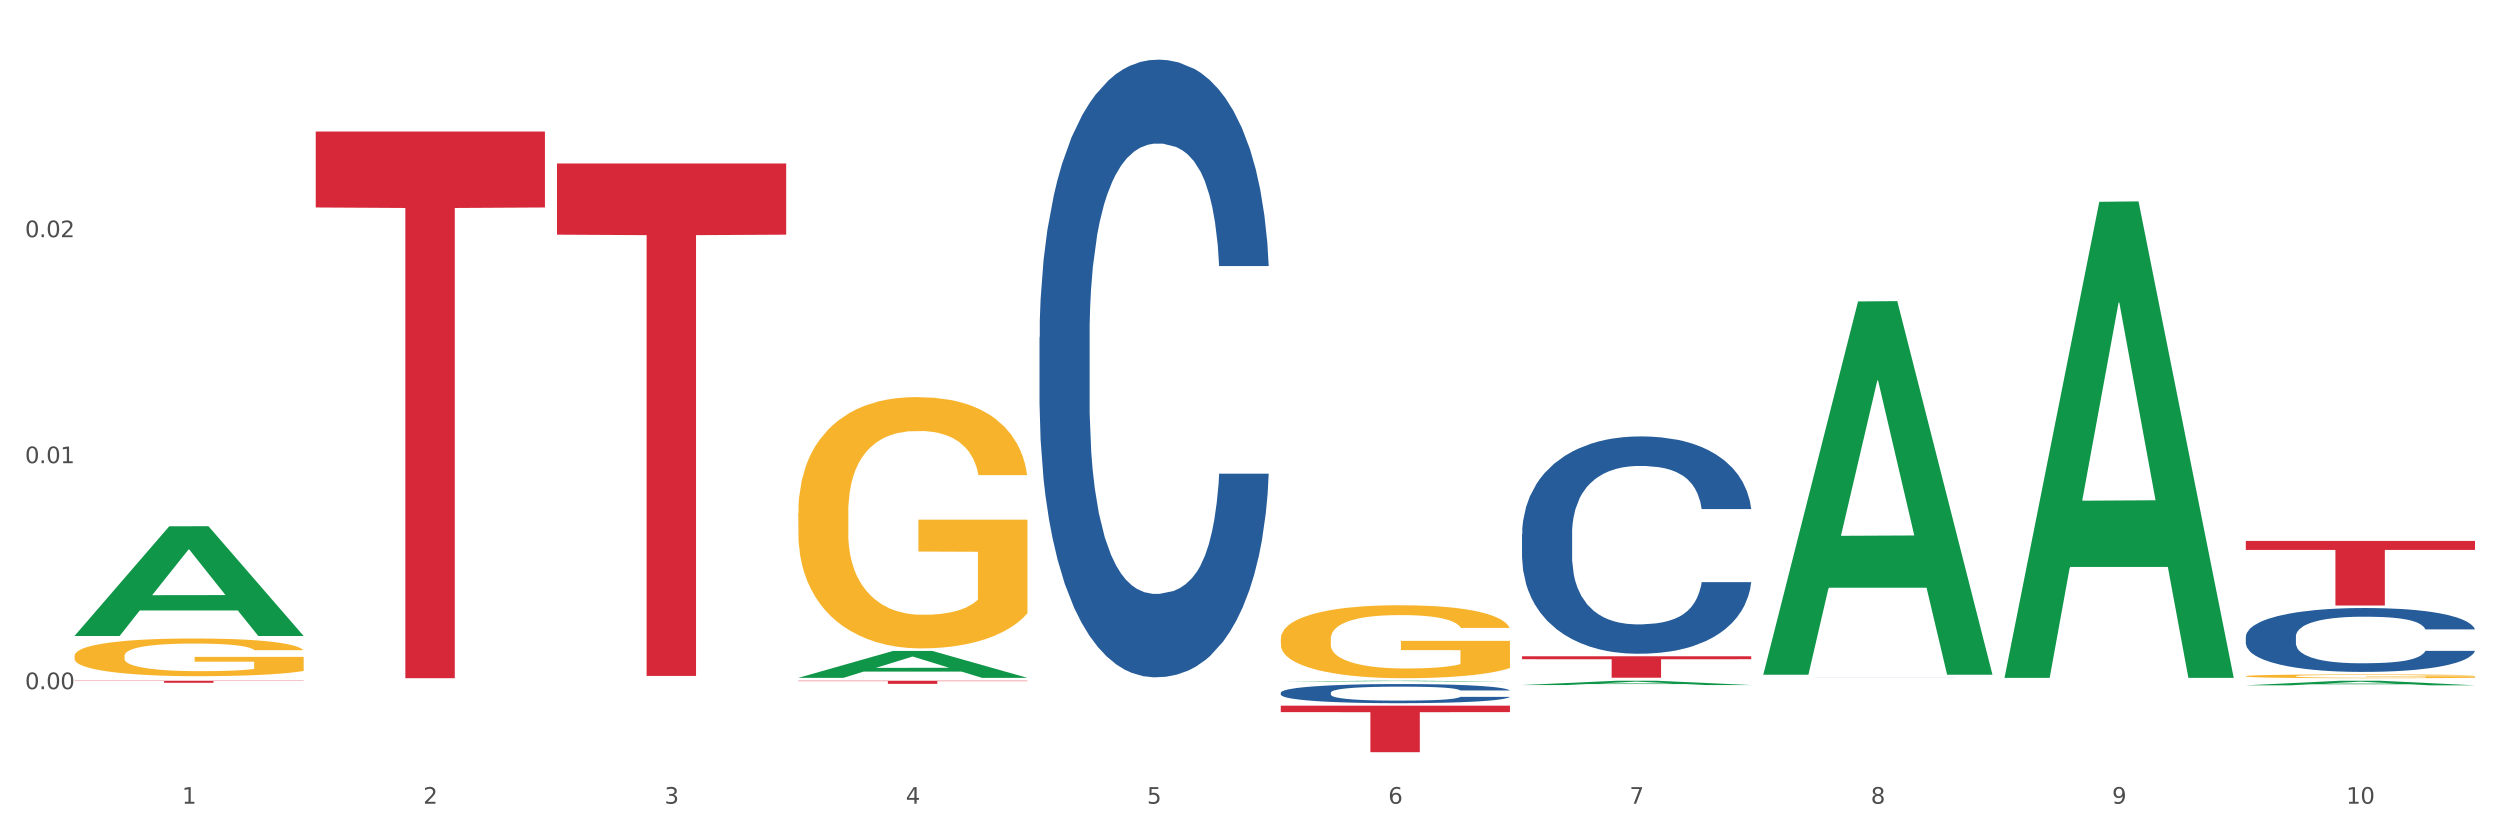
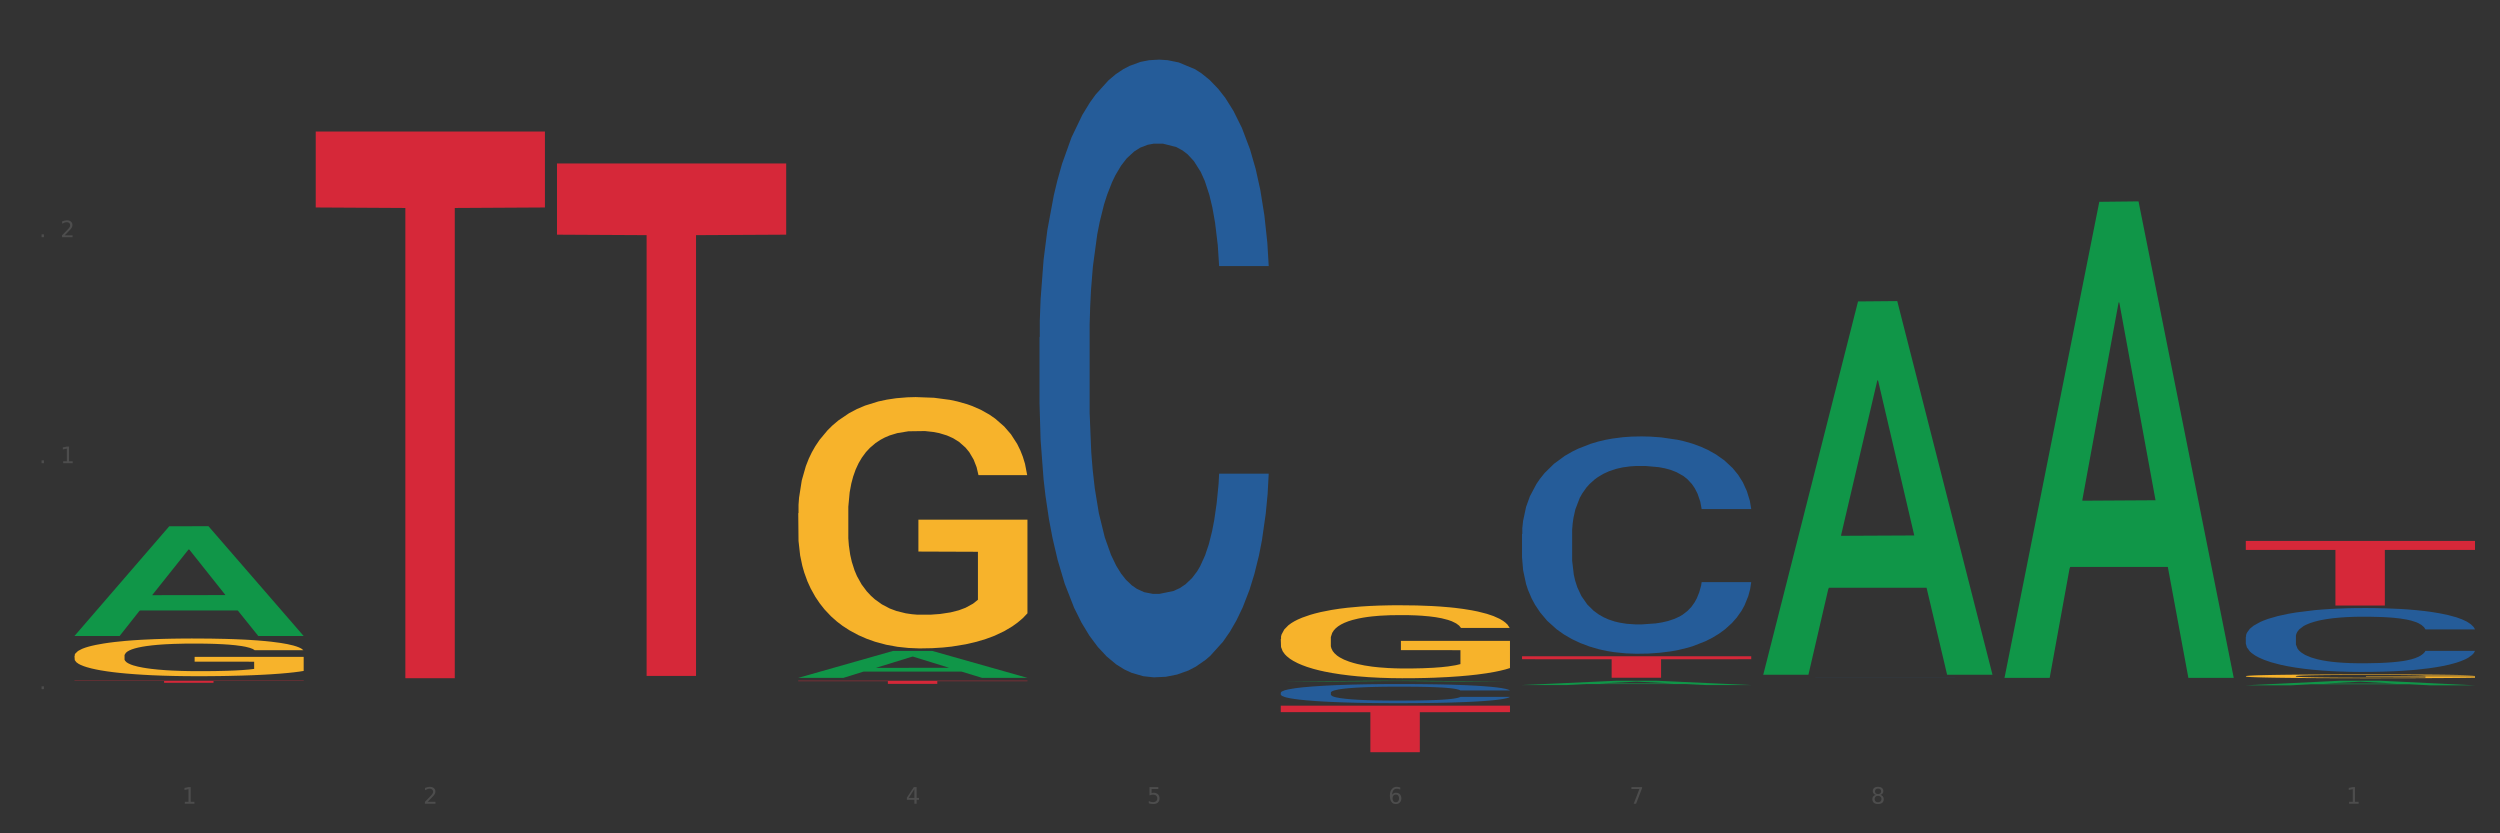
<svg xmlns="http://www.w3.org/2000/svg" xmlns:xlink="http://www.w3.org/1999/xlink" width="1080pt" height="360pt" viewBox="0 0 1080 360" version="1.1">
  <rect x="0" y="0" width="1080" height="360" fill="#333333" stroke="none" />
  <defs>
    <style type="text/css">*{stroke-linejoin: round; stroke-linecap: butt}</style>
  </defs>
  <g id="figure_1">
    <g id="patch_1">
-       <path d="M 0 360  L 1080 360  L 1080 0  L 0 0  z " style="fill: #ffffff; stroke: #ffffff; stroke-linejoin: miter" />
-     </g>
+       </g>
    <g id="axes_1">
      <g id="matplotlib.axis_1">
        <g id="xtick_1">
          <g id="text_1">
            <g style="fill: #4d4d4d" transform="translate(78.627 347.204) scale(0.096 -0.096)">
              <defs>
                <path id="DejaVuSans-31" d="M 794 531  L 1825 531  L 1825 4091  L 703 3866  L 703 4441  L 1819 4666  L 2450 4666  L 2450 531  L 3481 531  L 3481 0  L 794 0  L 794 531  z " transform="scale(0.016)" />
              </defs>
              <use xlink:href="#DejaVuSans-31" />
            </g>
          </g>
        </g>
        <g id="xtick_2">
          <g id="text_2">
            <g style="fill: #4d4d4d" transform="translate(182.851 347.204) scale(0.096 -0.096)">
              <defs>
                <path id="DejaVuSans-32" d="M 1228 531  L 3431 531  L 3431 0  L 469 0  L 469 531  Q 828 903 1448 1529  Q 2069 2156 2228 2338  Q 2531 2678 2651 2914  Q 2772 3150 2772 3378  Q 2772 3750 2511 3984  Q 2250 4219 1831 4219  Q 1534 4219 1204 4116  Q 875 4013 500 3803  L 500 4441  Q 881 4594 1212 4672  Q 1544 4750 1819 4750  Q 2544 4750 2975 4387  Q 3406 4025 3406 3419  Q 3406 3131 3298 2873  Q 3191 2616 2906 2266  Q 2828 2175 2409 1742  Q 1991 1309 1228 531  z " transform="scale(0.016)" />
              </defs>
              <use xlink:href="#DejaVuSans-32" />
            </g>
          </g>
        </g>
        <g id="xtick_3">
          <g id="text_3">
            <g style="fill: #4d4d4d" transform="translate(287.074 347.204) scale(0.096 -0.096)">
              <defs>
-                 <path id="DejaVuSans-33" d="M 2597 2516  Q 3050 2419 3304 2112  Q 3559 1806 3559 1356  Q 3559 666 3084 287  Q 2609 -91 1734 -91  Q 1441 -91 1130 -33  Q 819 25 488 141  L 488 750  Q 750 597 1062 519  Q 1375 441 1716 441  Q 2309 441 2620 675  Q 2931 909 2931 1356  Q 2931 1769 2642 2001  Q 2353 2234 1838 2234  L 1294 2234  L 1294 2753  L 1863 2753  Q 2328 2753 2575 2939  Q 2822 3125 2822 3475  Q 2822 3834 2567 4026  Q 2313 4219 1838 4219  Q 1578 4219 1281 4162  Q 984 4106 628 3988  L 628 4550  Q 988 4650 1302 4700  Q 1616 4750 1894 4750  Q 2613 4750 3031 4423  Q 3450 4097 3450 3541  Q 3450 3153 3228 2886  Q 3006 2619 2597 2516  z " transform="scale(0.016)" />
-               </defs>
+                 </defs>
              <use xlink:href="#DejaVuSans-33" />
            </g>
          </g>
        </g>
        <g id="xtick_4">
          <g id="text_4">
            <g style="fill: #4d4d4d" transform="translate(391.298 347.204) scale(0.096 -0.096)">
              <defs>
                <path id="DejaVuSans-34" d="M 2419 4116  L 825 1625  L 2419 1625  L 2419 4116  z M 2253 4666  L 3047 4666  L 3047 1625  L 3713 1625  L 3713 1100  L 3047 1100  L 3047 0  L 2419 0  L 2419 1100  L 313 1100  L 313 1709  L 2253 4666  z " transform="scale(0.016)" />
              </defs>
              <use xlink:href="#DejaVuSans-34" />
            </g>
          </g>
        </g>
        <g id="xtick_5">
          <g id="text_5">
            <g style="fill: #4d4d4d" transform="translate(495.522 347.204) scale(0.096 -0.096)">
              <defs>
                <path id="DejaVuSans-35" d="M 691 4666  L 3169 4666  L 3169 4134  L 1269 4134  L 1269 2991  Q 1406 3038 1543 3061  Q 1681 3084 1819 3084  Q 2600 3084 3056 2656  Q 3513 2228 3513 1497  Q 3513 744 3044 326  Q 2575 -91 1722 -91  Q 1428 -91 1123 -41  Q 819 9 494 109  L 494 744  Q 775 591 1075 516  Q 1375 441 1709 441  Q 2250 441 2565 725  Q 2881 1009 2881 1497  Q 2881 1984 2565 2268  Q 2250 2553 1709 2553  Q 1456 2553 1204 2497  Q 953 2441 691 2322  L 691 4666  z " transform="scale(0.016)" />
              </defs>
              <use xlink:href="#DejaVuSans-35" />
            </g>
          </g>
        </g>
        <g id="xtick_6">
          <g id="text_6">
            <g style="fill: #4d4d4d" transform="translate(599.745 347.204) scale(0.096 -0.096)">
              <defs>
                <path id="DejaVuSans-36" d="M 2113 2584  Q 1688 2584 1439 2293  Q 1191 2003 1191 1497  Q 1191 994 1439 701  Q 1688 409 2113 409  Q 2538 409 2786 701  Q 3034 994 3034 1497  Q 3034 2003 2786 2293  Q 2538 2584 2113 2584  z M 3366 4563  L 3366 3988  Q 3128 4100 2886 4159  Q 2644 4219 2406 4219  Q 1781 4219 1451 3797  Q 1122 3375 1075 2522  Q 1259 2794 1537 2939  Q 1816 3084 2150 3084  Q 2853 3084 3261 2657  Q 3669 2231 3669 1497  Q 3669 778 3244 343  Q 2819 -91 2113 -91  Q 1303 -91 875 529  Q 447 1150 447 2328  Q 447 3434 972 4092  Q 1497 4750 2381 4750  Q 2619 4750 2861 4703  Q 3103 4656 3366 4563  z " transform="scale(0.016)" />
              </defs>
              <use xlink:href="#DejaVuSans-36" />
            </g>
          </g>
        </g>
        <g id="xtick_7">
          <g id="text_7">
            <g style="fill: #4d4d4d" transform="translate(703.969 347.204) scale(0.096 -0.096)">
              <defs>
                <path id="DejaVuSans-37" d="M 525 4666  L 3525 4666  L 3525 4397  L 1831 0  L 1172 0  L 2766 4134  L 525 4134  L 525 4666  z " transform="scale(0.016)" />
              </defs>
              <use xlink:href="#DejaVuSans-37" />
            </g>
          </g>
        </g>
        <g id="xtick_8">
          <g id="text_8">
            <g style="fill: #4d4d4d" transform="translate(808.193 347.204) scale(0.096 -0.096)">
              <defs>
                <path id="DejaVuSans-38" d="M 2034 2216  Q 1584 2216 1326 1975  Q 1069 1734 1069 1313  Q 1069 891 1326 650  Q 1584 409 2034 409  Q 2484 409 2743 651  Q 3003 894 3003 1313  Q 3003 1734 2745 1975  Q 2488 2216 2034 2216  z M 1403 2484  Q 997 2584 770 2862  Q 544 3141 544 3541  Q 544 4100 942 4425  Q 1341 4750 2034 4750  Q 2731 4750 3128 4425  Q 3525 4100 3525 3541  Q 3525 3141 3298 2862  Q 3072 2584 2669 2484  Q 3125 2378 3379 2068  Q 3634 1759 3634 1313  Q 3634 634 3220 271  Q 2806 -91 2034 -91  Q 1263 -91 848 271  Q 434 634 434 1313  Q 434 1759 690 2068  Q 947 2378 1403 2484  z M 1172 3481  Q 1172 3119 1398 2916  Q 1625 2713 2034 2713  Q 2441 2713 2670 2916  Q 2900 3119 2900 3481  Q 2900 3844 2670 4047  Q 2441 4250 2034 4250  Q 1625 4250 1398 4047  Q 1172 3844 1172 3481  z " transform="scale(0.016)" />
              </defs>
              <use xlink:href="#DejaVuSans-38" />
            </g>
          </g>
        </g>
        <g id="xtick_9">
          <g id="text_9">
            <g style="fill: #4d4d4d" transform="translate(912.416 347.204) scale(0.096 -0.096)">
              <defs>
-                 <path id="DejaVuSans-39" d="M 703 97  L 703 672  Q 941 559 1184 500  Q 1428 441 1663 441  Q 2288 441 2617 861  Q 2947 1281 2994 2138  Q 2813 1869 2534 1725  Q 2256 1581 1919 1581  Q 1219 1581 811 2004  Q 403 2428 403 3163  Q 403 3881 828 4315  Q 1253 4750 1959 4750  Q 2769 4750 3195 4129  Q 3622 3509 3622 2328  Q 3622 1225 3098 567  Q 2575 -91 1691 -91  Q 1453 -91 1209 -44  Q 966 3 703 97  z M 1959 2075  Q 2384 2075 2632 2365  Q 2881 2656 2881 3163  Q 2881 3666 2632 3958  Q 2384 4250 1959 4250  Q 1534 4250 1286 3958  Q 1038 3666 1038 3163  Q 1038 2656 1286 2365  Q 1534 2075 1959 2075  z " transform="scale(0.016)" />
-               </defs>
+                 </defs>
              <use xlink:href="#DejaVuSans-39" />
            </g>
          </g>
        </g>
        <g id="xtick_10">
          <g id="text_10">
            <g style="fill: #4d4d4d" transform="translate(1013.586 347.204) scale(0.096 -0.096)">
              <defs>
-                 <path id="DejaVuSans-30" d="M 2034 4250  Q 1547 4250 1301 3770  Q 1056 3291 1056 2328  Q 1056 1369 1301 889  Q 1547 409 2034 409  Q 2525 409 2770 889  Q 3016 1369 3016 2328  Q 3016 3291 2770 3770  Q 2525 4250 2034 4250  z M 2034 4750  Q 2819 4750 3233 4129  Q 3647 3509 3647 2328  Q 3647 1150 3233 529  Q 2819 -91 2034 -91  Q 1250 -91 836 529  Q 422 1150 422 2328  Q 422 3509 836 4129  Q 1250 4750 2034 4750  z " transform="scale(0.016)" />
-               </defs>
+                 </defs>
              <use xlink:href="#DejaVuSans-31" />
              <use xlink:href="#DejaVuSans-30" transform="translate(63.623 0)" />
            </g>
          </g>
        </g>
        <g id="xtick_11" />
        <g id="xtick_12" />
        <g id="xtick_13" />
        <g id="xtick_14" />
        <g id="xtick_15" />
        <g id="xtick_16" />
        <g id="xtick_17" />
        <g id="xtick_18" />
        <g id="xtick_19" />
      </g>
      <g id="matplotlib.axis_2">
        <g id="ytick_1">
          <g id="text_11">
            <g style="fill: #4d4d4d" transform="translate(10.8 297.719) scale(0.096 -0.096)">
              <defs>
                <path id="DejaVuSans-2e" d="M 684 794  L 1344 794  L 1344 0  L 684 0  L 684 794  z " transform="scale(0.016)" />
              </defs>
              <use xlink:href="#DejaVuSans-30" />
              <use xlink:href="#DejaVuSans-2e" transform="translate(63.623 0)" />
              <use xlink:href="#DejaVuSans-30" transform="translate(95.41 0)" />
              <use xlink:href="#DejaVuSans-30" transform="translate(159.033 0)" />
            </g>
          </g>
        </g>
        <g id="ytick_2">
          <g id="text_12">
            <g style="fill: #4d4d4d" transform="translate(10.8 200.093) scale(0.096 -0.096)">
              <use xlink:href="#DejaVuSans-30" />
              <use xlink:href="#DejaVuSans-2e" transform="translate(63.623 0)" />
              <use xlink:href="#DejaVuSans-30" transform="translate(95.41 0)" />
              <use xlink:href="#DejaVuSans-31" transform="translate(159.033 0)" />
            </g>
          </g>
        </g>
        <g id="ytick_3">
          <g id="text_13">
            <g style="fill: #4d4d4d" transform="translate(10.8 102.467) scale(0.096 -0.096)">
              <use xlink:href="#DejaVuSans-30" />
              <use xlink:href="#DejaVuSans-2e" transform="translate(63.623 0)" />
              <use xlink:href="#DejaVuSans-30" transform="translate(95.41 0)" />
              <use xlink:href="#DejaVuSans-32" transform="translate(159.033 0)" />
            </g>
          </g>
        </g>
        <g id="ytick_4" />
        <g id="ytick_5" />
        <g id="ytick_6" />
      </g>
      <g id="PolyCollection_1">
        <path d="M 32.175 274.669  L 32.277 274.624  L 73.107 227.359  L 90.051 227.314  L 131.187 274.758  L 111.589 274.758  L 102.709 263.71  L 60.552 263.71  L 60.246 263.888  L 51.671 274.758  L 32.175 274.758  L 32.175 274.669  L 65.86 257.117  L 97.401 257.072  L 81.783 237.427  L 81.579 237.337  L 81.375 237.471  L 65.758 257.072  L 65.86 257.117  L 32.175 274.669  z " clip-path="url(#p4335b3b45d)" style="fill: #109648" />
        <path d="M 657.517 230.716  L 657.634 230.63  L 657.634 228.229  L 657.985 224.97  L 659.272 218.968  L 660.911 214.423  L 663.72 209.106  L 665.241 206.877  L 667.231 204.39  L 671.327 200.36  L 676.008 196.93  L 679.285 195.043  L 681.743 193.843  L 687.244 191.699  L 690.404 190.756  L 693.681 189.984  L 696.49 189.469  L 701.171 188.869  L 704.916 188.612  L 709.247 188.526  L 712.875 188.612  L 717.673 188.955  L 724.695 189.984  L 727.387 190.584  L 731.015 191.613  L 734.76 192.985  L 737.803 194.357  L 741.314 196.329  L 744.943 198.902  L 748.454 202.161  L 750.911 205.162  L 752.901 208.335  L 754.657 212.193  L 755.944 216.395  L 756.529 219.911  L 735.112 219.911  L 734.526 216.738  L 733.356 213.308  L 732.186 210.993  L 730.898 209.106  L 728.909 206.963  L 727.153 205.591  L 724.227 203.961  L 721.535 202.932  L 719.312 202.332  L 716.62 201.818  L 710.885 201.303  L 706.789 201.303  L 704.214 201.475  L 701.054 201.903  L 698.362 202.504  L 695.202 203.533  L 692.745 204.647  L 690.287 206.105  L 688.882 207.134  L 686.776 209.021  L 685.371 210.564  L 683.499 213.222  L 682.445 215.109  L 680.573 219.997  L 679.754 223.598  L 679.402 226.085  L 679.168 228.829  L 679.168 242.207  L 679.871 248.209  L 680.456 250.782  L 681.392 253.697  L 683.148 257.47  L 685.722 261.158  L 688.414 263.816  L 690.638 265.445  L 692.745 266.646  L 694.851 267.589  L 697.426 268.447  L 699.533 268.961  L 702.693 269.476  L 706.438 269.733  L 709.364 269.733  L 715.332 269.304  L 718.024 268.875  L 720.599 268.275  L 723.408 267.332  L 725.632 266.303  L 726.919 265.531  L 729.026 263.902  L 730.664 262.187  L 732.069 260.214  L 733.005 258.499  L 734.058 255.927  L 734.877 253.011  L 735.112 251.468  L 756.529 251.468  L 756.061 254.555  L 755.242 257.556  L 753.603 261.586  L 752.316 263.902  L 750.326 266.731  L 748.22 269.133  L 745.294 271.791  L 742.602 273.763  L 739.793 275.478  L 736.75 277.022  L 731.249 279.165  L 729.26 279.766  L 725.046 280.795  L 721.769 281.395  L 716.971 281.995  L 712.055 282.338  L 706.906 282.424  L 702.341 282.253  L 697.309 281.738  L 694.149 281.224  L 690.638 280.452  L 686.542 279.251  L 682.679 277.793  L 679.051 276.078  L 675.657 274.106  L 672.497 271.877  L 668.401 268.189  L 665.358 264.588  L 663.134 261.243  L 661.613 258.414  L 660.091 254.812  L 659.272 252.325  L 657.985 246.323  L 657.517 240.749  L 657.517 230.716  z " clip-path="url(#p4335b3b45d)" style="fill: #255c99" />
        <path d="M 553.293 299.223  L 553.41 299.215  L 553.41 299.004  L 553.761 298.717  L 555.049 298.188  L 556.687 297.788  L 559.496 297.32  L 561.017 297.123  L 563.007 296.904  L 567.103 296.549  L 571.785 296.247  L 575.062 296.081  L 577.52 295.975  L 583.02 295.786  L 586.18 295.703  L 589.457 295.635  L 592.266 295.59  L 596.948 295.537  L 600.693 295.514  L 605.023 295.507  L 608.651 295.514  L 613.45 295.545  L 620.472 295.635  L 623.164 295.688  L 626.792 295.779  L 630.537 295.9  L 633.58 296.02  L 637.091 296.194  L 640.719 296.421  L 644.23 296.708  L 646.688 296.972  L 648.677 297.252  L 650.433 297.591  L 651.72 297.962  L 652.306 298.271  L 630.888 298.271  L 630.303 297.992  L 629.132 297.69  L 627.962 297.486  L 626.675 297.32  L 624.685 297.131  L 622.929 297.01  L 620.004 296.866  L 617.312 296.776  L 615.088 296.723  L 612.396 296.678  L 606.661 296.632  L 602.565 296.632  L 599.99 296.647  L 596.83 296.685  L 594.139 296.738  L 590.979 296.829  L 588.521 296.927  L 586.063 297.055  L 584.659 297.146  L 582.552 297.312  L 581.148 297.448  L 579.275 297.682  L 578.222 297.848  L 576.349 298.279  L 575.53 298.596  L 575.179 298.815  L 574.945 299.057  L 574.945 300.235  L 575.647 300.764  L 576.232 300.99  L 577.168 301.247  L 578.924 301.579  L 581.499 301.904  L 584.191 302.138  L 586.414 302.282  L 588.521 302.387  L 590.628 302.471  L 593.202 302.546  L 595.309 302.591  L 598.469 302.637  L 602.214 302.659  L 605.14 302.659  L 611.109 302.622  L 613.801 302.584  L 616.375 302.531  L 619.184 302.448  L 621.408 302.357  L 622.695 302.289  L 624.802 302.146  L 626.441 301.995  L 627.845 301.821  L 628.781 301.67  L 629.835 301.443  L 630.654 301.187  L 630.888 301.051  L 652.306 301.051  L 651.837 301.323  L 651.018 301.587  L 649.38 301.942  L 648.092 302.146  L 646.103 302.395  L 643.996 302.607  L 641.07 302.841  L 638.378 303.014  L 635.569 303.165  L 632.526 303.301  L 627.026 303.49  L 625.036 303.543  L 620.823 303.634  L 617.546 303.687  L 612.747 303.739  L 607.832 303.77  L 602.682 303.777  L 598.118 303.762  L 593.085 303.717  L 589.925 303.671  L 586.414 303.603  L 582.318 303.498  L 578.456 303.369  L 574.828 303.218  L 571.434 303.045  L 568.274 302.848  L 564.177 302.523  L 561.135 302.206  L 558.911 301.912  L 557.389 301.662  L 555.868 301.345  L 555.049 301.126  L 553.761 300.597  L 553.293 300.107  L 553.293 299.223  z " clip-path="url(#p4335b3b45d)" style="fill: #255c99" />
        <path d="M 449.069 145.661  L 449.187 145.417  L 449.187 138.593  L 449.538 129.333  L 450.825 112.273  L 452.464 99.357  L 455.272 84.248  L 456.794 77.912  L 458.783 70.844  L 462.88 59.39  L 467.561 49.642  L 470.838 44.281  L 473.296 40.869  L 478.797 34.776  L 481.957 32.096  L 485.234 29.902  L 488.042 28.44  L 492.724 26.734  L 496.469 26.003  L 500.799 25.759  L 504.427 26.003  L 509.226 26.978  L 516.248 29.902  L 518.94 31.608  L 522.568 34.533  L 526.313 38.432  L 529.356 42.331  L 532.867 47.936  L 536.495 55.247  L 540.006 64.508  L 542.464 73.038  L 544.454 82.054  L 546.209 93.021  L 547.497 104.962  L 548.082 114.954  L 526.664 114.954  L 526.079 105.937  L 524.909 96.189  L 523.738 89.609  L 522.451 84.248  L 520.461 78.155  L 518.706 74.256  L 515.78 69.626  L 513.088 66.701  L 510.864 64.995  L 508.173 63.533  L 502.438 62.071  L 498.342 62.071  L 495.767 62.558  L 492.607 63.777  L 489.915 65.483  L 486.755 68.407  L 484.297 71.575  L 481.84 75.718  L 480.435 78.643  L 478.328 84.004  L 476.924 88.391  L 475.051 95.945  L 473.998 101.307  L 472.126 115.198  L 471.306 125.433  L 470.955 132.501  L 470.721 140.299  L 470.721 178.317  L 471.423 195.376  L 472.009 202.687  L 472.945 210.972  L 474.7 221.695  L 477.275 232.174  L 479.967 239.729  L 482.191 244.36  L 484.297 247.771  L 486.404 250.452  L 488.979 252.889  L 491.085 254.351  L 494.245 255.814  L 497.991 256.545  L 500.916 256.545  L 506.885 255.326  L 509.577 254.108  L 512.152 252.402  L 514.961 249.721  L 517.184 246.797  L 518.472 244.603  L 520.578 239.973  L 522.217 235.099  L 523.621 229.494  L 524.558 224.62  L 525.611 217.309  L 526.43 209.023  L 526.664 204.636  L 548.082 204.636  L 547.614 213.409  L 546.795 221.939  L 545.156 233.393  L 543.869 239.973  L 541.879 248.015  L 539.772 254.839  L 536.846 262.393  L 534.155 267.999  L 531.346 272.873  L 528.303 277.259  L 522.802 283.352  L 520.813 285.058  L 516.599 287.982  L 513.322 289.688  L 508.524 291.394  L 503.608 292.369  L 498.459 292.612  L 493.894 292.125  L 488.862 290.663  L 485.702 289.201  L 482.191 287.007  L 478.094 283.595  L 474.232 279.453  L 470.604 274.579  L 467.21 268.973  L 464.05 262.637  L 459.954 252.158  L 456.911 241.923  L 454.687 232.418  L 453.166 224.376  L 451.644 214.141  L 450.825 207.073  L 449.538 190.014  L 449.069 174.174  L 449.069 145.661  z " clip-path="url(#p4335b3b45d)" style="fill: #255c99" />
        <path d="M 32.175 294.072  L 131.187 294.072  L 131.187 294.198  L 92.239 294.199  L 92.239 294.977  L 70.888 294.977  L 70.888 294.199  L 32.175 294.198  L 32.175 294.073  L 32.175 294.072  z " clip-path="url(#p4335b3b45d)" style="fill: #d62839" />
        <path d="M 136.399 56.809  L 235.411 56.809  L 235.411 89.628  L 196.463 89.849  L 196.463 292.969  L 175.112 292.969  L 175.112 89.849  L 136.399 89.628  L 136.399 57.031  L 136.399 56.809  z " clip-path="url(#p4335b3b45d)" style="fill: #d62839" />
        <path d="M 240.622 70.613  L 339.635 70.613  L 339.635 101.377  L 300.687 101.585  L 300.687 291.993  L 279.336 291.993  L 279.336 101.585  L 240.622 101.377  L 240.622 70.821  L 240.622 70.613  z " clip-path="url(#p4335b3b45d)" style="fill: #d62839" />
        <path d="M 344.846 294.072  L 443.858 294.072  L 443.858 294.26  L 404.91 294.261  L 404.91 295.426  L 383.559 295.426  L 383.559 294.261  L 344.846 294.26  L 344.846 294.073  L 344.846 294.072  z " clip-path="url(#p4335b3b45d)" style="fill: #d62839" />
        <path d="M 553.293 304.85  L 652.306 304.85  L 652.306 307.644  L 613.358 307.662  L 613.358 324.95  L 592.006 324.95  L 592.006 307.662  L 553.293 307.644  L 553.293 304.869  L 553.293 304.85  z " clip-path="url(#p4335b3b45d)" style="fill: #d62839" />
        <path d="M 657.517 283.497  L 756.529 283.497  L 756.529 284.788  L 717.581 284.796  L 717.581 292.782  L 696.23 292.782  L 696.23 284.796  L 657.517 284.788  L 657.517 283.506  L 657.517 283.497  z " clip-path="url(#p4335b3b45d)" style="fill: #d62839" />
        <path d="M 970.188 233.68  L 1069.2 233.68  L 1069.2 237.559  L 1030.252 237.585  L 1030.252 261.589  L 1008.901 261.589  L 1008.901 237.585  L 970.188 237.559  L 970.188 233.706  L 970.188 233.68  z " clip-path="url(#p4335b3b45d)" style="fill: #d62839" />
-         <path d="M 970.188 275.067  L 970.305 275.041  L 970.305 274.336  L 970.656 273.377  L 971.943 271.613  L 973.582 270.276  L 976.39 268.713  L 977.912 268.058  L 979.902 267.326  L 983.998 266.141  L 988.679 265.133  L 991.956 264.578  L 994.414 264.225  L 999.915 263.595  L 1003.075 263.318  L 1006.352 263.091  L 1009.161 262.94  L 1013.842 262.763  L 1017.587 262.687  L 1021.917 262.662  L 1025.546 262.687  L 1030.344 262.788  L 1037.366 263.091  L 1040.058 263.267  L 1043.686 263.57  L 1047.431 263.973  L 1050.474 264.377  L 1053.985 264.957  L 1057.613 265.713  L 1061.125 266.671  L 1063.582 267.553  L 1065.572 268.486  L 1067.327 269.621  L 1068.615 270.856  L 1069.2 271.89  L 1047.782 271.89  L 1047.197 270.957  L 1046.027 269.949  L 1044.857 269.268  L 1043.569 268.713  L 1041.58 268.083  L 1039.824 267.679  L 1036.898 267.2  L 1034.206 266.898  L 1031.983 266.721  L 1029.291 266.57  L 1023.556 266.419  L 1019.46 266.419  L 1016.885 266.469  L 1013.725 266.595  L 1011.033 266.772  L 1007.873 267.074  L 1005.415 267.402  L 1002.958 267.831  L 1001.553 268.133  L 999.447 268.688  L 998.042 269.142  L 996.17 269.923  L 995.116 270.478  L 993.244 271.915  L 992.424 272.974  L 992.073 273.705  L 991.839 274.512  L 991.839 278.445  L 992.541 280.21  L 993.127 280.966  L 994.063 281.824  L 995.818 282.933  L 998.393 284.017  L 1001.085 284.799  L 1003.309 285.278  L 1005.415 285.631  L 1007.522 285.908  L 1010.097 286.16  L 1012.203 286.311  L 1015.363 286.463  L 1019.109 286.538  L 1022.035 286.538  L 1028.003 286.412  L 1030.695 286.286  L 1033.27 286.11  L 1036.079 285.832  L 1038.303 285.53  L 1039.59 285.303  L 1041.697 284.824  L 1043.335 284.32  L 1044.739 283.74  L 1045.676 283.236  L 1046.729 282.479  L 1047.548 281.622  L 1047.782 281.168  L 1069.2 281.168  L 1068.732 282.076  L 1067.913 282.958  L 1066.274 284.143  L 1064.987 284.824  L 1062.997 285.656  L 1060.89 286.362  L 1057.965 287.143  L 1055.273 287.723  L 1052.464 288.228  L 1049.421 288.681  L 1043.92 289.312  L 1041.931 289.488  L 1037.717 289.791  L 1034.44 289.967  L 1029.642 290.144  L 1024.726 290.245  L 1019.577 290.27  L 1015.012 290.219  L 1009.98 290.068  L 1006.82 289.917  L 1003.309 289.69  L 999.212 289.337  L 995.35 288.908  L 991.722 288.404  L 988.328 287.824  L 985.168 287.169  L 981.072 286.085  L 978.029 285.026  L 975.805 284.042  L 974.284 283.21  L 972.762 282.151  L 971.943 281.42  L 970.656 279.655  L 970.188 278.017  L 970.188 275.067  z " clip-path="url(#p4335b3b45d)" style="fill: #255c99" />
+         <path d="M 970.188 275.067  L 970.305 275.041  L 970.305 274.336  L 970.656 273.377  L 971.943 271.613  L 973.582 270.276  L 976.39 268.713  L 977.912 268.058  L 979.902 267.326  L 983.998 266.141  L 988.679 265.133  L 991.956 264.578  L 999.915 263.595  L 1003.075 263.318  L 1006.352 263.091  L 1009.161 262.94  L 1013.842 262.763  L 1017.587 262.687  L 1021.917 262.662  L 1025.546 262.687  L 1030.344 262.788  L 1037.366 263.091  L 1040.058 263.267  L 1043.686 263.57  L 1047.431 263.973  L 1050.474 264.377  L 1053.985 264.957  L 1057.613 265.713  L 1061.125 266.671  L 1063.582 267.553  L 1065.572 268.486  L 1067.327 269.621  L 1068.615 270.856  L 1069.2 271.89  L 1047.782 271.89  L 1047.197 270.957  L 1046.027 269.949  L 1044.857 269.268  L 1043.569 268.713  L 1041.58 268.083  L 1039.824 267.679  L 1036.898 267.2  L 1034.206 266.898  L 1031.983 266.721  L 1029.291 266.57  L 1023.556 266.419  L 1019.46 266.419  L 1016.885 266.469  L 1013.725 266.595  L 1011.033 266.772  L 1007.873 267.074  L 1005.415 267.402  L 1002.958 267.831  L 1001.553 268.133  L 999.447 268.688  L 998.042 269.142  L 996.17 269.923  L 995.116 270.478  L 993.244 271.915  L 992.424 272.974  L 992.073 273.705  L 991.839 274.512  L 991.839 278.445  L 992.541 280.21  L 993.127 280.966  L 994.063 281.824  L 995.818 282.933  L 998.393 284.017  L 1001.085 284.799  L 1003.309 285.278  L 1005.415 285.631  L 1007.522 285.908  L 1010.097 286.16  L 1012.203 286.311  L 1015.363 286.463  L 1019.109 286.538  L 1022.035 286.538  L 1028.003 286.412  L 1030.695 286.286  L 1033.27 286.11  L 1036.079 285.832  L 1038.303 285.53  L 1039.59 285.303  L 1041.697 284.824  L 1043.335 284.32  L 1044.739 283.74  L 1045.676 283.236  L 1046.729 282.479  L 1047.548 281.622  L 1047.782 281.168  L 1069.2 281.168  L 1068.732 282.076  L 1067.913 282.958  L 1066.274 284.143  L 1064.987 284.824  L 1062.997 285.656  L 1060.89 286.362  L 1057.965 287.143  L 1055.273 287.723  L 1052.464 288.228  L 1049.421 288.681  L 1043.92 289.312  L 1041.931 289.488  L 1037.717 289.791  L 1034.44 289.967  L 1029.642 290.144  L 1024.726 290.245  L 1019.577 290.27  L 1015.012 290.219  L 1009.98 290.068  L 1006.82 289.917  L 1003.309 289.69  L 999.212 289.337  L 995.35 288.908  L 991.722 288.404  L 988.328 287.824  L 985.168 287.169  L 981.072 286.085  L 978.029 285.026  L 975.805 284.042  L 974.284 283.21  L 972.762 282.151  L 971.943 281.42  L 970.656 279.655  L 970.188 278.017  L 970.188 275.067  z " clip-path="url(#p4335b3b45d)" style="fill: #255c99" />
        <path d="M 970.188 292.108  L 970.304 292.107  L 970.304 292.052  L 970.538 292.005  L 971.707 291.892  L 973.461 291.798  L 974.747 291.748  L 976.032 291.707  L 977.552 291.667  L 979.422 291.624  L 982.813 291.562  L 984.917 291.531  L 987.488 291.497  L 992.164 291.449  L 995.554 291.422  L 999.061 291.399  L 1004.789 291.372  L 1008.53 291.36  L 1012.505 291.351  L 1017.297 291.345  L 1020.921 291.343  L 1028.87 291.348  L 1035.65 291.361  L 1038.923 291.372  L 1043.132 291.39  L 1045.353 291.402  L 1048.977 291.426  L 1052.717 291.458  L 1055.289 291.485  L 1059.147 291.537  L 1062.069 291.588  L 1064.758 291.652  L 1066.161 291.695  L 1067.213 291.736  L 1068.148 291.783  L 1069.083 291.857  L 1048.041 291.857  L 1047.223 291.804  L 1045.937 291.754  L 1044.067 291.706  L 1042.43 291.676  L 1039.625 291.638  L 1037.053 291.614  L 1034.364 291.596  L 1031.091 291.58  L 1028.52 291.573  L 1024.896 291.567  L 1017.765 291.568  L 1012.972 291.58  L 1009.699 291.596  L 1007.595 291.609  L 1005.724 291.624  L 1003.62 291.645  L 1001.165 291.677  L 999.412 291.706  L 997.659 291.742  L 996.256 291.779  L 994.97 291.821  L 993.918 291.866  L 993.1 291.913  L 992.398 291.971  L 991.814 292.066  L 991.814 292.273  L 992.047 292.32  L 992.632 292.382  L 993.333 292.429  L 994.502 292.485  L 995.554 292.523  L 997.542 292.577  L 999.763 292.622  L 1001.516 292.651  L 1003.27 292.675  L 1006.309 292.709  L 1009.699 292.736  L 1012.621 292.752  L 1016.596 292.767  L 1019.285 292.774  L 1021.623 292.777  L 1027.351 292.777  L 1031.442 292.772  L 1036.001 292.761  L 1039.508 292.748  L 1042.43 292.731  L 1045.704 292.704  L 1047.808 292.678  L 1047.808 292.362  L 1022.09 292.361  L 1022.09 292.151  L 1069.2 292.151  L 1069.2 292.767  L 1067.213 292.799  L 1064.992 292.828  L 1062.654 292.854  L 1059.147 292.885  L 1054.938 292.916  L 1051.198 292.937  L 1047.223 292.955  L 1042.547 292.972  L 1036.469 292.987  L 1032.728 292.993  L 1028.052 292.997  L 1022.558 292.999  L 1017.765 292.996  L 1013.089 292.988  L 1008.179 292.975  L 1003.387 292.955  L 999.763 292.935  L 996.139 292.911  L 992.281 292.879  L 989.242 292.849  L 986.904 292.822  L 984.332 292.787  L 981.527 292.742  L 979.422 292.701  L 977.552 292.659  L 975.565 292.604  L 974.162 292.557  L 972.759 292.498  L 971.941 292.454  L 971.006 292.386  L 970.304 292.291  L 970.188 292.108  z " clip-path="url(#p4335b3b45d)" style="fill: #f7b32b" />
        <path d="M 553.293 276.038  L 553.41 276.01  L 553.41 274.973  L 553.644 274.08  L 554.813 271.921  L 556.566 270.135  L 557.852 269.185  L 559.138 268.408  L 560.658 267.63  L 562.528 266.824  L 565.918 265.643  L 568.022 265.039  L 570.594 264.405  L 575.27 263.484  L 578.66 262.965  L 582.167 262.534  L 587.895 262.015  L 591.636 261.785  L 595.61 261.612  L 600.403 261.497  L 604.027 261.468  L 611.976 261.554  L 618.756 261.814  L 622.029 262.015  L 626.237 262.361  L 628.458 262.591  L 632.082 263.052  L 635.823 263.657  L 638.395 264.175  L 642.252 265.154  L 645.175 266.133  L 647.863 267.342  L 649.266 268.177  L 650.318 268.955  L 651.253 269.848  L 652.189 271.258  L 631.147 271.258  L 630.329 270.251  L 629.043 269.3  L 627.173 268.379  L 625.536 267.803  L 622.73 267.083  L 620.159 266.622  L 617.47 266.277  L 614.197 265.989  L 611.625 265.845  L 608.001 265.73  L 600.87 265.759  L 596.078 265.989  L 592.805 266.277  L 590.7 266.536  L 588.83 266.824  L 586.726 267.227  L 584.271 267.832  L 582.518 268.379  L 580.764 269.07  L 579.361 269.761  L 578.075 270.567  L 577.023 271.431  L 576.205 272.324  L 575.504 273.418  L 574.919 275.232  L 574.919 279.177  L 575.153 280.07  L 575.737 281.25  L 576.439 282.143  L 577.608 283.208  L 578.66 283.928  L 580.647 284.965  L 582.868 285.829  L 584.622 286.376  L 586.375 286.837  L 589.415 287.47  L 592.805 287.988  L 595.727 288.305  L 599.702 288.593  L 602.39 288.708  L 604.728 288.766  L 610.456 288.766  L 614.548 288.68  L 619.107 288.478  L 622.613 288.219  L 625.536 287.902  L 628.809 287.384  L 630.913 286.894  L 630.913 280.876  L 605.196 280.847  L 605.196 276.845  L 652.306 276.845  L 652.306 288.593  L 650.318 289.198  L 648.097 289.745  L 645.759 290.234  L 642.252 290.839  L 638.044 291.415  L 634.303 291.818  L 630.329 292.164  L 625.653 292.481  L 619.574 292.768  L 615.833 292.884  L 611.158 292.97  L 605.663 292.999  L 600.87 292.941  L 596.195 292.797  L 591.285 292.538  L 586.492 292.164  L 582.868 291.789  L 579.244 291.329  L 575.387 290.724  L 572.347 290.148  L 570.009 289.63  L 567.438 288.968  L 564.632 288.104  L 562.528 287.326  L 560.658 286.52  L 558.67 285.483  L 557.268 284.591  L 555.865 283.468  L 555.047 282.633  L 554.111 281.337  L 553.41 279.523  L 553.293 276.038  z " clip-path="url(#p4335b3b45d)" style="fill: #f7b32b" />
        <path d="M 344.846 221.713  L 344.963 221.614  L 344.963 218.044  L 345.197 214.97  L 346.366 207.533  L 348.119 201.386  L 349.405 198.114  L 350.691 195.436  L 352.21 192.759  L 354.081 189.983  L 357.471 185.918  L 359.575 183.835  L 362.147 181.654  L 366.823 178.481  L 370.213 176.696  L 373.72 175.209  L 379.448 173.424  L 383.188 172.631  L 387.163 172.036  L 391.956 171.639  L 395.579 171.54  L 403.529 171.837  L 410.309 172.73  L 413.582 173.424  L 417.79 174.614  L 420.011 175.407  L 423.635 176.993  L 427.376 179.076  L 429.947 180.861  L 433.805 184.232  L 436.728 187.603  L 439.416 191.768  L 440.819 194.643  L 441.871 197.32  L 442.806 200.394  L 443.741 205.253  L 422.7 205.253  L 421.882 201.782  L 420.596 198.51  L 418.725 195.337  L 417.089 193.354  L 414.283 190.875  L 411.711 189.289  L 409.023 188.099  L 405.75 187.107  L 403.178 186.612  L 399.554 186.215  L 392.423 186.314  L 387.63 187.107  L 384.357 188.099  L 382.253 188.991  L 380.383 189.983  L 378.279 191.371  L 375.824 193.453  L 374.07 195.337  L 372.317 197.717  L 370.914 200.097  L 369.628 202.873  L 368.576 205.848  L 367.758 208.922  L 367.056 212.69  L 366.472 218.936  L 366.472 232.521  L 366.706 235.595  L 367.29 239.66  L 367.992 242.734  L 369.161 246.403  L 370.213 248.881  L 372.2 252.451  L 374.421 255.426  L 376.174 257.31  L 377.928 258.896  L 380.967 261.078  L 384.357 262.862  L 387.28 263.953  L 391.254 264.945  L 393.943 265.341  L 396.281 265.54  L 402.009 265.54  L 406.1 265.242  L 410.659 264.548  L 414.166 263.656  L 417.089 262.565  L 420.362 260.78  L 422.466 259.094  L 422.466 238.371  L 396.748 238.272  L 396.748 224.489  L 443.858 224.489  L 443.858 264.945  L 441.871 267.027  L 439.65 268.911  L 437.312 270.597  L 433.805 272.679  L 429.597 274.662  L 425.856 276.05  L 421.882 277.24  L 417.206 278.331  L 411.127 279.322  L 407.386 279.719  L 402.71 280.016  L 397.216 280.116  L 392.423 279.917  L 387.747 279.421  L 382.838 278.529  L 378.045 277.24  L 374.421 275.951  L 370.797 274.364  L 366.94 272.282  L 363.9 270.299  L 361.562 268.514  L 358.99 266.234  L 356.185 263.259  L 354.081 260.582  L 352.21 257.805  L 350.223 254.236  L 348.82 251.162  L 347.418 247.295  L 346.599 244.419  L 345.664 239.957  L 344.963 233.711  L 344.846 221.713  z " clip-path="url(#p4335b3b45d)" style="fill: #f7b32b" />
        <path d="M 761.74 292.572  L 761.857 292.572  L 761.857 292.571  L 762.208 292.57  L 763.496 292.569  L 765.134 292.568  L 767.943 292.567  L 769.465 292.567  L 771.454 292.566  L 775.551 292.566  L 780.232 292.565  L 783.509 292.565  L 785.967 292.564  L 791.467 292.564  L 794.627 292.564  L 797.904 292.564  L 800.713 292.563  L 805.395 292.563  L 809.14 292.563  L 813.47 292.563  L 817.098 292.563  L 821.897 292.563  L 828.919 292.564  L 831.611 292.564  L 835.239 292.564  L 838.984 292.564  L 842.027 292.564  L 845.538 292.565  L 849.166 292.565  L 852.677 292.566  L 855.135 292.567  L 857.125 292.567  L 858.88 292.568  L 860.168 292.569  L 860.753 292.569  L 839.335 292.569  L 838.75 292.569  L 837.58 292.568  L 836.409 292.568  L 835.122 292.567  L 833.132 292.567  L 831.377 292.567  L 828.451 292.566  L 825.759 292.566  L 823.535 292.566  L 820.843 292.566  L 815.109 292.566  L 811.012 292.566  L 808.438 292.566  L 805.278 292.566  L 802.586 292.566  L 799.426 292.566  L 796.968 292.566  L 794.51 292.567  L 793.106 292.567  L 790.999 292.567  L 789.595 292.568  L 787.722 292.568  L 786.669 292.568  L 784.796 292.569  L 783.977 292.57  L 783.626 292.571  L 783.392 292.571  L 783.392 292.574  L 784.094 292.575  L 784.679 292.575  L 785.616 292.576  L 787.371 292.577  L 789.946 292.578  L 792.638 292.578  L 794.862 292.578  L 796.968 292.579  L 799.075 292.579  L 801.65 292.579  L 803.756 292.579  L 806.916 292.579  L 810.661 292.579  L 813.587 292.579  L 819.556 292.579  L 822.248 292.579  L 824.823 292.579  L 827.632 292.579  L 829.855 292.579  L 831.143 292.578  L 833.249 292.578  L 834.888 292.578  L 836.292 292.577  L 837.229 292.577  L 838.282 292.577  L 839.101 292.576  L 839.335 292.576  L 860.753 292.576  L 860.285 292.576  L 859.465 292.577  L 857.827 292.578  L 856.539 292.578  L 854.55 292.579  L 852.443 292.579  L 849.517 292.58  L 846.825 292.58  L 844.017 292.58  L 840.974 292.581  L 835.473 292.581  L 833.483 292.581  L 829.27 292.581  L 825.993 292.582  L 821.195 292.582  L 816.279 292.582  L 811.13 292.582  L 806.565 292.582  L 801.533 292.582  L 798.373 292.581  L 794.862 292.581  L 790.765 292.581  L 786.903 292.581  L 783.275 292.58  L 779.881 292.58  L 776.721 292.58  L 772.625 292.579  L 769.582 292.578  L 767.358 292.578  L 765.837 292.577  L 764.315 292.576  L 763.496 292.576  L 762.208 292.575  L 761.74 292.574  L 761.74 292.572  z " clip-path="url(#p4335b3b45d)" style="fill: #255c99" />
        <path d="M 553.293 294.433  L 553.395 294.433  L 594.225 294.072  L 611.169 294.072  L 652.306 294.434  L 632.707 294.434  L 623.827 294.349  L 581.67 294.349  L 581.364 294.351  L 572.789 294.434  L 553.293 294.434  L 553.293 294.433  L 586.978 294.299  L 618.519 294.299  L 602.901 294.149  L 602.697 294.148  L 602.493 294.149  L 586.876 294.299  L 586.978 294.299  L 553.293 294.433  z " clip-path="url(#p4335b3b45d)" style="fill: #109648" />
        <path d="M 970.188 296.053  L 970.29 296.051  L 1011.12 294.074  L 1028.064 294.072  L 1069.2 296.057  L 1049.602 296.057  L 1040.721 295.594  L 998.564 295.594  L 998.258 295.602  L 989.684 296.057  L 970.188 296.057  L 970.188 296.053  L 1003.872 295.319  L 1035.413 295.317  L 1019.796 294.495  L 1019.592 294.491  L 1019.388 294.497  L 1003.77 295.317  L 1003.872 295.319  L 970.188 296.053  z " clip-path="url(#p4335b3b45d)" style="fill: #109648" />
        <path d="M 32.175 283.357  L 32.292 283.343  L 32.292 282.807  L 32.526 282.346  L 33.695 281.231  L 35.448 280.308  L 36.734 279.818  L 38.02 279.416  L 39.54 279.014  L 41.41 278.598  L 44.8 277.988  L 46.904 277.676  L 49.476 277.348  L 54.152 276.873  L 57.542 276.605  L 61.049 276.382  L 66.777 276.114  L 70.517 275.995  L 74.492 275.906  L 79.285 275.846  L 82.909 275.831  L 90.858 275.876  L 97.638 276.01  L 100.911 276.114  L 105.119 276.292  L 107.34 276.411  L 110.964 276.649  L 114.705 276.962  L 117.277 277.229  L 121.134 277.735  L 124.057 278.241  L 126.745 278.866  L 128.148 279.297  L 129.2 279.699  L 130.135 280.16  L 131.071 280.888  L 110.029 280.888  L 109.211 280.368  L 107.925 279.877  L 106.054 279.401  L 104.418 279.104  L 101.612 278.732  L 99.041 278.494  L 96.352 278.315  L 93.079 278.167  L 90.507 278.092  L 86.883 278.033  L 79.752 278.048  L 74.96 278.167  L 71.686 278.315  L 69.582 278.449  L 67.712 278.598  L 65.608 278.806  L 63.153 279.118  L 61.399 279.401  L 59.646 279.758  L 58.243 280.115  L 56.957 280.531  L 55.905 280.978  L 55.087 281.439  L 54.386 282.004  L 53.801 282.941  L 53.801 284.979  L 54.035 285.44  L 54.619 286.05  L 55.321 286.511  L 56.49 287.061  L 57.542 287.433  L 59.529 287.968  L 61.75 288.415  L 63.504 288.697  L 65.257 288.935  L 68.296 289.262  L 71.686 289.53  L 74.609 289.694  L 78.583 289.842  L 81.272 289.902  L 83.61 289.932  L 89.338 289.932  L 93.429 289.887  L 97.988 289.783  L 101.495 289.649  L 104.418 289.485  L 107.691 289.218  L 109.795 288.965  L 109.795 285.856  L 84.078 285.841  L 84.078 283.774  L 131.187 283.774  L 131.187 289.842  L 129.2 290.155  L 126.979 290.437  L 124.641 290.69  L 121.134 291.003  L 116.926 291.3  L 113.185 291.508  L 109.211 291.687  L 104.535 291.85  L 98.456 291.999  L 94.715 292.059  L 90.039 292.103  L 84.545 292.118  L 79.752 292.088  L 75.076 292.014  L 70.167 291.88  L 65.374 291.687  L 61.75 291.493  L 58.126 291.255  L 54.269 290.943  L 51.229 290.646  L 48.891 290.378  L 46.32 290.036  L 43.514 289.59  L 41.41 289.188  L 39.54 288.771  L 37.552 288.236  L 36.15 287.775  L 34.747 287.195  L 33.928 286.764  L 32.993 286.094  L 32.292 285.157  L 32.175 283.357  z " clip-path="url(#p4335b3b45d)" style="fill: #f7b32b" />
        <path d="M 865.964 292.455  L 866.066 292.262  L 906.896 87.185  L 923.84 86.992  L 964.976 292.842  L 945.378 292.842  L 936.498 244.907  L 894.341 244.907  L 894.034 245.68  L 885.46 292.842  L 865.964 292.842  L 865.964 292.455  L 899.649 216.3  L 931.19 216.107  L 915.572 130.868  L 915.368 130.481  L 915.164 131.061  L 899.547 216.107  L 899.649 216.3  L 865.964 292.455  z " clip-path="url(#p4335b3b45d)" style="fill: #109648" />
        <path d="M 344.846 292.82  L 344.948 292.809  L 385.778 281.2  L 402.722 281.189  L 443.858 292.842  L 424.26 292.842  L 415.379 290.128  L 373.223 290.128  L 372.916 290.172  L 364.342 292.842  L 344.846 292.842  L 344.846 292.82  L 378.53 288.509  L 410.072 288.498  L 394.454 283.673  L 394.25 283.651  L 394.046 283.683  L 378.428 288.498  L 378.53 288.509  L 344.846 292.82  z " clip-path="url(#p4335b3b45d)" style="fill: #109648" />
        <path d="M 761.74 291.187  L 761.842 291.035  L 802.672 130.221  L 819.617 130.069  L 860.753 291.49  L 841.154 291.49  L 832.274 253.901  L 790.117 253.901  L 789.811 254.507  L 781.237 291.49  L 761.74 291.49  L 761.74 291.187  L 795.425 231.469  L 826.966 231.317  L 811.349 164.475  L 811.144 164.172  L 810.94 164.627  L 795.323 231.317  L 795.425 231.469  L 761.74 291.187  z " clip-path="url(#p4335b3b45d)" style="fill: #109648" />
        <path d="M 657.517 295.937  L 657.619 295.935  L 698.449 294.074  L 715.393 294.072  L 756.529 295.941  L 736.931 295.941  L 728.05 295.505  L 685.893 295.505  L 685.587 295.512  L 677.013 295.941  L 657.517 295.941  L 657.517 295.937  L 691.201 295.246  L 722.742 295.244  L 707.125 294.47  L 706.921 294.467  L 706.717 294.472  L 691.099 295.244  L 691.201 295.246  L 657.517 295.937  z " clip-path="url(#p4335b3b45d)" style="fill: #109648" />
      </g>
    </g>
  </g>
  <defs>
    <clipPath id="p4335b3b45d">
      <rect x="32.175" y="10.8" width="1037.025" height="329.109" />
    </clipPath>
  </defs>
</svg>